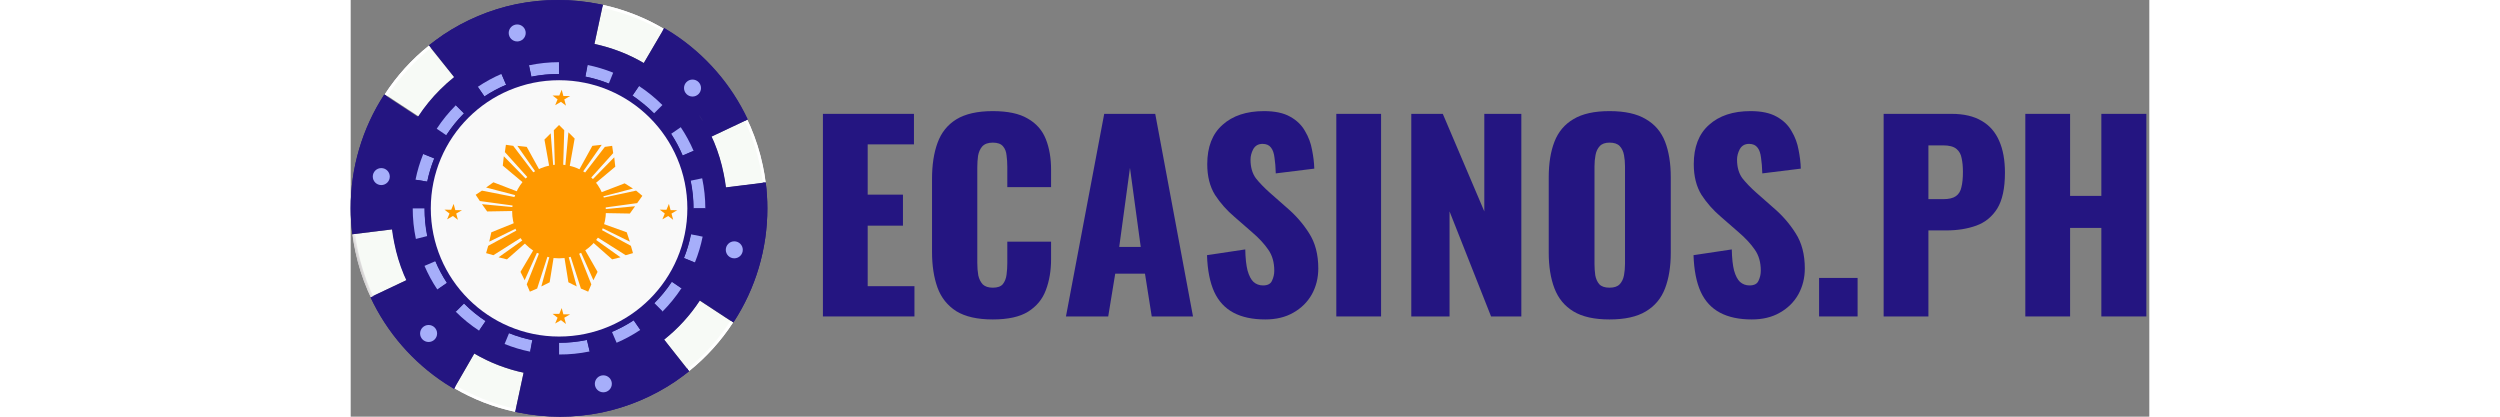
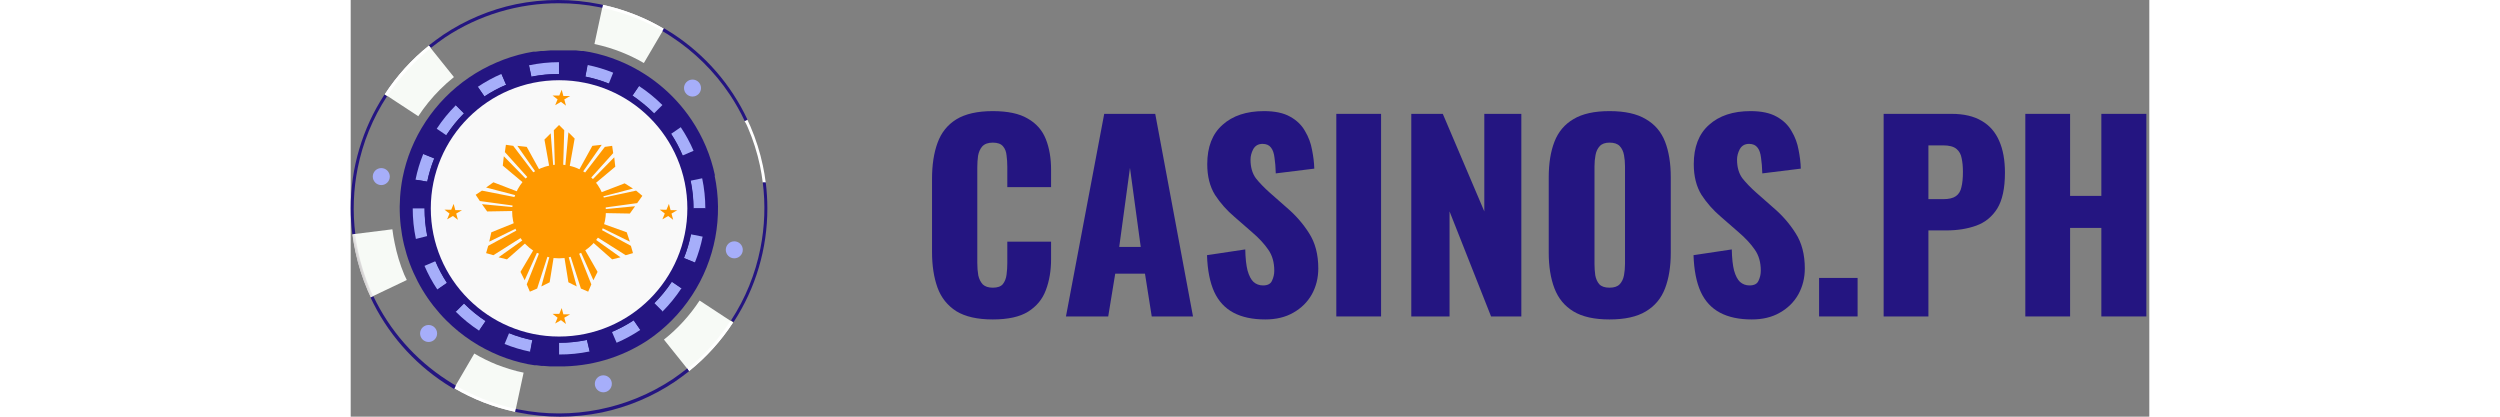
<svg xmlns="http://www.w3.org/2000/svg" width="240" height="40" viewBox="0 0 259 60" fill="none">
  <rect x="0" y="0" width="259" height="60" fill="#808080" stroke="none" />
  <path d="M52.457 25.276C51.856 22.417 50.712 19.7 49.085 17.273C46.509 13.429 42.835 10.449 38.541 8.719C37.233 8.191 35.878 7.786 34.494 7.509L33.503 7.344H33.2L32.485 7.262H32.154H31.246H31.136H30.007H28.809H28.713L27.736 7.344H27.392L26.635 7.44H26.304L25.272 7.633C23.798 7.948 22.36 8.409 20.977 9.008C15.402 11.391 10.991 15.872 8.7 21.481C8.171 22.788 7.765 24.142 7.488 25.524C6.763 29.214 6.957 33.026 8.054 36.623C9.151 40.22 11.117 43.492 13.779 46.151C15.973 48.34 18.585 50.066 21.459 51.226C22.768 51.754 24.122 52.159 25.506 52.436L26.497 52.601H26.8L27.516 52.697H27.846L28.755 52.766H29.993C34.491 52.807 38.901 51.52 42.67 49.067C45.253 47.346 47.459 45.119 49.154 42.521C50.805 40.002 51.942 37.182 52.499 34.222C53.057 31.263 53.024 28.223 52.402 25.276H52.457ZM33.792 7.399H33.586H33.792ZM33.035 7.289H32.512H33.035ZM32.099 7.179H31.232H32.099ZM28.686 7.179L27.75 7.248L28.686 7.179ZM27.309 7.303L26.759 7.372L27.309 7.303ZM26.208 7.454H26.002H26.208ZM26.208 52.67H26.415H26.208ZM26.951 52.78H27.474H26.951ZM27.901 52.89H28.768H27.901Z" fill="#241581" />
  <path d="M7.708 39.537C7.101 38.073 6.64 36.553 6.332 34.999C6.194 34.348 6.084 33.688 6.001 33.018L0.275 33.733C0.376 34.559 0.514 35.375 0.688 36.181C1.093 38.106 1.688 39.985 2.464 41.792C2.602 42.122 2.753 42.452 2.918 42.782L8.08 40.321C7.956 40.059 7.832 39.798 7.708 39.537Z" fill="#F7FAF6" />
  <path d="M55.059 46.44L50.241 43.277C48.841 45.414 47.108 47.313 45.107 48.902L48.713 53.399C51.185 51.431 53.328 49.082 55.059 46.44Z" fill="#F7FAF6" />
  <path d="M20.991 52.491C19.889 52.043 18.822 51.515 17.798 50.909L14.894 55.888C17.625 57.486 20.594 58.637 23.689 59.298L24.9 53.66C23.567 53.382 22.259 52.99 20.991 52.491Z" fill="#F7FAF6" />
-   <path d="M52.306 20.477C52.914 21.94 53.375 23.46 53.682 25.015C53.82 25.666 53.93 26.326 54.012 26.995L59.739 26.28C59.638 25.455 59.5 24.639 59.325 23.832C58.921 21.908 58.326 20.029 57.55 18.222C57.412 17.892 57.261 17.561 57.096 17.231L51.879 19.693C52.058 19.941 52.168 20.202 52.306 20.477Z" fill="#F7FAF6" />
  <path d="M39.023 7.523C40.124 7.962 41.191 8.481 42.216 9.077L45.107 4.154C42.378 2.542 39.408 1.376 36.311 0.702L35.1 6.34C36.439 6.622 37.751 7.018 39.023 7.523Z" fill="#F7FAF6" />
-   <path d="M59.766 26.266L54.04 26.982C53.957 26.312 53.847 25.652 53.71 25.001C53.402 23.447 52.941 21.927 52.333 20.463C52.223 20.188 52.099 19.927 51.975 19.666L57.192 17.204C54.827 12.162 51.105 7.877 46.442 4.827C46.02 4.552 45.593 4.287 45.162 4.03L42.202 9.077C39.998 7.784 37.6 6.856 35.1 6.326L36.311 0.688L35.871 0.606C31.892 -0.202 27.792 -0.202 23.813 0.606C20.072 1.389 16.516 2.883 13.338 5.006C12.622 5.488 11.962 5.996 11.26 6.533L14.866 11.098C14.169 11.657 13.502 12.254 12.87 12.886C11.659 14.067 10.575 15.371 9.635 16.778L4.818 13.615C1.649 18.494 -0.026 24.191 0 30.007C0.001 31.253 0.08 32.497 0.234 33.734L5.947 33.032C6.029 33.702 6.139 34.362 6.277 35.013C6.585 36.567 7.046 38.087 7.653 39.551C7.763 39.812 7.887 40.087 8.011 40.348L2.863 42.782C5.227 47.825 8.95 52.11 13.613 55.159C14.036 55.434 14.462 55.7 14.893 55.956L17.798 50.91C20.109 52.262 22.631 53.22 25.258 53.742L24.9 53.66L23.689 59.298L24.13 59.394C28.104 60.202 32.2 60.202 36.173 59.394C39.915 58.611 43.471 57.117 46.648 54.994C47.364 54.512 48.025 54.004 48.727 53.467L45.148 48.902C47.149 47.313 48.883 45.414 50.282 43.277L55.1 46.44C58.304 41.558 60.008 35.845 60 30.007C59.999 28.756 59.921 27.507 59.766 26.266ZM51.59 19.006L51.466 18.758L51.59 19.006ZM50.681 17.383C50.502 17.094 50.337 16.819 50.145 16.544C50.351 16.833 50.516 17.108 50.695 17.396L50.681 17.383ZM51.163 18.208L50.929 17.795L51.163 18.208ZM16.518 9.861L15.651 10.466L16.518 9.861ZM8.383 40.995L8.534 41.283L8.383 40.995ZM9.305 42.658C9.484 42.947 9.649 43.222 9.842 43.497C9.635 43.167 9.484 42.892 9.305 42.658ZM8.823 41.833L9.057 42.246L8.823 41.833ZM43.455 50.194L44.322 49.534L43.455 50.194ZM47.584 41.545C46.03 43.929 44.007 45.974 41.638 47.554C37.001 50.628 31.334 51.74 25.878 50.648C23.248 50.118 20.744 49.092 18.5 47.623C15.013 45.352 12.274 42.104 10.627 38.285C9.265 35.1 8.713 31.627 9.021 28.177C9.328 24.726 10.485 21.406 12.388 18.51C13.936 16.129 15.949 14.085 18.307 12.501C21.737 10.213 25.765 8.984 29.889 8.967C34.013 8.95 38.051 10.146 41.5 12.405C43.887 13.958 45.933 15.979 47.516 18.345C49.809 21.77 51.044 25.792 51.066 29.913C51.088 34.033 49.897 38.069 47.639 41.517L47.584 41.545Z" fill="#241581" />
  <path d="M12.87 12.886C13.502 12.254 14.169 11.658 14.866 11.098L11.26 6.601C8.786 8.573 6.644 10.926 4.914 13.574L9.732 16.736C10.644 15.349 11.695 14.059 12.87 12.886Z" fill="#F7FAF6" />
  <path d="M48.961 26.019C48.447 23.61 47.475 21.323 46.098 19.281C44.654 17.093 42.781 15.222 40.592 13.78C38.465 12.382 36.081 11.419 33.579 10.947C31.078 10.475 28.507 10.503 26.016 11.03C24.769 11.288 23.552 11.671 22.382 12.171C17.669 14.199 13.949 18.005 12.031 22.76C11.586 23.858 11.245 24.995 11.012 26.156C10.458 28.888 10.5 31.707 11.137 34.42C11.774 37.134 12.991 39.678 14.703 41.878C16.415 44.079 18.583 45.884 21.058 47.169C23.533 48.455 26.257 49.192 29.044 49.328C28.119 49.28 27.199 49.165 26.291 48.984C23.901 48.503 21.626 47.569 19.587 46.234C16.405 44.175 13.9 41.223 12.389 37.749C11.148 34.858 10.642 31.706 10.915 28.572C11.189 25.439 12.234 22.422 13.958 19.789C15.364 17.609 17.2 15.737 19.354 14.289C21.839 12.649 24.673 11.612 27.631 11.26C30.588 10.908 33.587 11.251 36.389 12.261C39.19 13.271 41.717 14.92 43.768 17.078C45.819 19.236 47.337 21.842 48.202 24.689C49.067 27.537 49.255 30.546 48.751 33.479C48.246 36.411 47.063 39.186 45.297 41.581C43.529 43.977 41.227 45.927 38.573 47.276C35.919 48.626 32.986 49.338 30.007 49.356C32.894 49.357 35.744 48.714 38.35 47.474C40.956 46.233 43.251 44.426 45.068 42.185C46.885 39.944 48.178 37.326 48.851 34.522C49.525 31.718 49.562 28.798 48.961 25.978V26.019Z" fill="#241581" />
  <path d="M12.044 18.304C10.555 20.589 9.517 23.138 8.989 25.812C8.17 30.059 8.649 34.453 10.365 38.423C11.73 41.622 13.857 44.44 16.561 46.63C19.264 48.821 22.463 50.318 25.878 50.992C30.068 51.82 34.411 51.377 38.347 49.721C42.284 48.064 45.635 45.27 47.97 41.696C48.74 40.517 49.39 39.264 49.911 37.955C51.211 34.706 51.694 31.189 51.318 27.71C50.943 24.231 49.719 20.897 47.755 18C45.791 15.103 43.147 12.731 40.053 11.091C36.959 9.452 33.509 8.595 30.007 8.595C27.108 8.596 24.238 9.181 21.569 10.314C20.357 10.828 19.196 11.455 18.101 12.184C15.688 13.794 13.628 15.876 12.044 18.304ZM22.258 11.909C23.446 11.404 24.682 11.017 25.947 10.754C29.755 9.954 33.714 10.294 37.33 11.731C39.805 12.721 42.053 14.204 43.937 16.09C46.658 18.821 48.522 22.287 49.297 26.062C50.072 29.837 49.726 33.756 48.3 37.337C47.095 40.342 45.166 43.003 42.682 45.083C40.199 47.163 37.24 48.598 34.068 49.259C30.26 50.059 26.3 49.72 22.684 48.283C19.671 47.083 17.002 45.157 14.915 42.675C12.828 40.194 11.387 37.236 10.723 34.063C9.922 30.259 10.262 26.303 11.7 22.691C12.659 20.288 14.084 18.098 15.894 16.248C17.703 14.397 19.861 12.923 22.244 11.909H22.258Z" fill="#241581" />
  <path d="M46.098 19.28L47.474 18.332C46.721 17.192 45.859 16.128 44.9 15.155L43.703 16.351C44.594 17.248 45.396 18.229 46.098 19.28Z" fill="#241581" />
  <path d="M47.805 22.388L49.374 21.715C48.865 20.528 48.247 19.391 47.529 18.318L46.153 19.267C46.797 20.255 47.35 21.3 47.805 22.388Z" fill="#A6AEFA" />
-   <path d="M48.961 26.019L50.626 25.675C50.34 24.321 49.921 22.999 49.374 21.728L47.804 22.402C48.308 23.567 48.696 24.778 48.961 26.019Z" fill="#241581" />
  <path d="M43.689 43.676L44.887 44.872C45.918 43.842 46.84 42.708 47.64 41.489L46.263 40.554C45.516 41.681 44.653 42.727 43.689 43.676Z" fill="#A6AEFA" />
  <path d="M12.031 22.815L10.448 22.168C9.962 23.369 9.588 24.612 9.333 25.881L11.012 26.156C11.248 25.014 11.589 23.895 12.031 22.815Z" fill="#A6AEFA" />
  <path d="M11.012 33.995L9.388 34.407C9.673 35.761 10.093 37.083 10.64 38.354L12.209 37.68C11.687 36.495 11.286 35.261 11.012 33.995Z" fill="#241581" />
  <path d="M11.012 26.156L9.333 25.881C9.059 27.24 8.921 28.622 8.92 30.007H10.64C10.634 28.714 10.759 27.424 11.012 26.156Z" fill="#241581" />
  <path d="M10.64 30.007H8.933C8.93 31.486 9.082 32.961 9.388 34.407L11.012 33.995C10.75 32.682 10.626 31.345 10.64 30.007Z" fill="#A6AEFA" />
  <path d="M12.196 37.612L10.627 38.285C11.136 39.472 11.753 40.609 12.471 41.682L13.848 40.733C13.203 39.745 12.65 38.7 12.196 37.612Z" fill="#A6AEFA" />
  <path d="M16.311 43.676L15.114 44.872C16.145 45.903 17.28 46.825 18.5 47.623L19.436 46.248C18.308 45.501 17.261 44.639 16.311 43.676Z" fill="#A6AEFA" />
  <path d="M13.903 40.747L12.526 41.696C13.292 42.842 14.168 43.91 15.141 44.886L16.339 43.69C15.432 42.791 14.616 41.805 13.903 40.747Z" fill="#241581" />
  <path d="M19.436 46.206L18.5 47.582C19.653 48.352 20.879 49.006 22.161 49.534L22.794 47.953C21.62 47.482 20.495 46.897 19.436 46.206Z" fill="#241581" />
  <path d="M13.765 19.446L12.388 18.511C11.623 19.663 10.973 20.889 10.447 22.169L12.03 22.801C12.497 21.628 13.078 20.505 13.765 19.446Z" fill="#241581" />
  <path d="M30.007 10.658V8.953C28.55 8.954 27.097 9.106 25.671 9.407L26.015 11.029C27.33 10.768 28.667 10.644 30.007 10.658Z" fill="#A6AEFA" />
  <path d="M22.381 12.212L21.707 10.644C20.519 11.157 19.381 11.778 18.307 12.501L19.257 13.876C20.245 13.227 21.291 12.67 22.381 12.212Z" fill="#A6AEFA" />
  <path d="M26.015 11.029L25.657 9.365C24.302 9.651 22.979 10.07 21.707 10.617L22.381 12.185C23.551 11.68 24.769 11.293 26.015 11.029Z" fill="#241581" />
  <path d="M16.311 16.324L15.141 15.155C14.11 16.185 13.187 17.319 12.388 18.538L13.765 19.473C14.502 18.338 15.355 17.282 16.311 16.324Z" fill="#A6AEFA" />
  <path d="M19.271 13.917L18.321 12.542C17.179 13.308 16.114 14.183 15.141 15.155L16.339 16.351C17.234 15.446 18.216 14.631 19.271 13.917Z" fill="#241581" />
  <path d="M48.961 26.019C49.236 27.33 49.375 28.667 49.374 30.007H51.067C51.066 28.551 50.913 27.099 50.613 25.675L48.961 26.019Z" fill="#A6AEFA" />
  <path d="M49.002 33.789L50.668 34.119C50.941 32.76 51.079 31.379 51.081 29.993H49.374C49.375 31.267 49.251 32.539 49.002 33.789Z" fill="#241581" />
  <path d="M43.689 16.324L44.886 15.127C43.855 14.097 42.721 13.175 41.5 12.377L40.565 13.752C41.692 14.499 42.739 15.361 43.689 16.324Z" fill="#A6AEFA" />
  <path d="M47.984 37.158L49.567 37.79C50.053 36.59 50.426 35.347 50.681 34.077L49.016 33.747C48.778 34.914 48.432 36.055 47.984 37.158Z" fill="#A6AEFA" />
  <path d="M22.808 47.967L22.161 49.534C23.363 50.02 24.607 50.393 25.878 50.648L26.153 48.984C25.01 48.747 23.89 48.406 22.808 47.967Z" fill="#A6AEFA" />
  <path d="M40.578 13.78L41.514 12.405C40.355 11.648 39.124 11.008 37.839 10.493L37.165 12.047C38.357 12.51 39.501 13.091 40.578 13.78Z" fill="#241581" />
  <path d="M37.165 12.047L37.798 10.466C36.596 9.98 35.352 9.607 34.081 9.352L33.792 11.03C34.945 11.265 36.074 11.606 37.165 12.047Z" fill="#A6AEFA" />
  <path d="M46.222 40.568L47.598 41.503C48.37 40.347 49.024 39.117 49.553 37.831L47.983 37.158C47.511 38.35 46.921 39.492 46.222 40.568Z" fill="#241581" />
  <path d="M30.007 49.355V51.047C31.486 51.055 32.963 50.908 34.411 50.607L34.054 48.943C32.723 49.222 31.366 49.36 30.007 49.355Z" fill="#A6AEFA" />
  <path d="M33.792 11.029L34.123 9.365C32.763 9.092 31.38 8.954 29.993 8.953V10.658C31.269 10.656 32.541 10.781 33.792 11.029Z" fill="#241581" />
  <path d="M26.153 48.984L25.823 50.648C27.182 50.921 28.565 51.059 29.952 51.061V49.355C28.676 49.357 27.404 49.232 26.153 48.984Z" fill="#241581" />
  <path d="M33.999 48.943L34.412 50.607C35.767 50.322 37.09 49.902 38.362 49.355L37.688 47.788C36.5 48.295 35.264 48.682 33.999 48.943Z" fill="#241581" />
  <path d="M37.619 47.788L38.293 49.356C39.481 48.847 40.619 48.23 41.693 47.513L40.743 46.138C39.755 46.782 38.709 47.335 37.619 47.788Z" fill="#A6AEFA" />
  <path d="M40.757 46.083L41.707 47.458C42.854 46.688 43.924 45.808 44.9 44.831L43.703 43.635C42.803 44.545 41.817 45.365 40.757 46.083Z" fill="#241581" />
  <path d="M47.144 47.128C48.319 45.955 49.37 44.664 50.282 43.277C49.37 44.664 48.319 45.955 47.144 47.128Z" fill="#241581" />
  <path d="M22.932 53.165C23.583 53.367 24.244 53.536 24.914 53.674C24.235 53.527 23.574 53.357 22.932 53.165Z" fill="#241581" />
  <path d="M22.024 52.849L22.808 53.11L22.024 52.849Z" fill="#241581" />
  <path d="M11.205 14.729C10.685 15.368 10.198 16.034 9.746 16.723C10.198 16.034 10.685 15.368 11.205 14.729Z" fill="#F8FAF8" />
  <path d="M12.002 13.78C11.755 14.069 11.507 14.357 11.26 14.646C11.507 14.357 11.755 14.069 12.002 13.78Z" fill="#F8FAF8" />
  <path d="M3.262 42.658C3.111 42.342 2.959 42.012 2.822 41.696C2.06 39.924 1.474 38.082 1.074 36.195C0.909 35.398 0.775 34.591 0.675 33.775H0.248C0.349 34.6 0.486 35.416 0.661 36.223C1.065 38.147 1.66 40.026 2.436 41.833C2.574 42.163 2.725 42.493 2.891 42.824L3.262 42.658Z" fill="url(#paint0_linear)" />
  <path d="M50.929 50.91C50.158 51.678 49.345 52.404 48.493 53.082L48.768 53.426C51.223 51.446 53.347 49.088 55.059 46.44L54.687 46.206C53.597 47.897 52.338 49.473 50.929 50.91Z" fill="url(#paint1_linear)" />
  <path d="M19.009 57.428C17.675 56.891 16.382 56.256 15.141 55.53L14.921 55.901C17.652 57.499 20.622 58.651 23.717 59.312L23.813 58.886C22.173 58.537 20.566 58.05 19.009 57.428Z" fill="url(#paint2_linear)" />
  <path d="M57.192 18.373C57.955 20.145 58.54 21.987 58.94 23.874C59.105 24.671 59.238 25.478 59.339 26.294H59.766C59.665 25.469 59.527 24.653 59.353 23.846C58.948 21.922 58.353 20.042 57.577 18.235C57.44 17.905 57.288 17.575 57.123 17.245L56.724 17.438C56.903 17.727 57.054 18.057 57.192 18.373Z" fill="url(#paint3_linear)" />
  <path d="M41.005 2.572C42.348 3.109 43.65 3.743 44.9 4.47L45.107 4.154C42.378 2.542 39.409 1.376 36.311 0.702L36.215 1.128C37.85 1.472 39.452 1.955 41.005 2.572Z" fill="url(#paint4_linear)" />
  <path d="M0.661 33.679C0.27 30.531 0.386 27.342 1.005 24.231C1.734 20.536 3.169 17.015 5.231 13.862L4.859 13.629C1.678 18.499 -0.011 24.191 0 30.007C0.001 31.253 0.08 32.497 0.234 33.734L0.661 33.679Z" fill="#241581" />
  <path d="M15.141 55.53C14.71 55.282 14.288 55.021 13.875 54.746C9.285 51.777 5.611 47.592 3.262 42.658L2.863 42.851C5.227 47.894 8.95 52.179 13.613 55.227C14.036 55.503 14.462 55.768 14.893 56.025L15.141 55.53Z" fill="#241581" />
  <path d="M48.465 53.055C47.804 53.591 47.089 54.086 46.414 54.568C39.889 58.913 31.904 60.495 24.212 58.968L23.772 58.872L23.675 59.298L24.116 59.394C28.09 60.202 32.186 60.202 36.16 59.394C39.901 58.611 43.457 57.117 46.635 54.994C47.35 54.513 48.011 54.004 48.713 53.467L48.465 53.055Z" fill="#241581" />
  <path d="M59.766 26.267H59.339C59.738 29.436 59.622 32.65 58.995 35.783C58.264 39.473 56.829 42.989 54.769 46.138L55.141 46.371C58.318 41.504 60.006 35.818 60 30.007C59.999 28.756 59.921 27.507 59.766 26.267Z" fill="#241581" />
  <path d="M44.886 4.484C45.318 4.731 45.74 4.992 46.153 5.268C49.5 7.453 52.37 10.292 54.59 13.615C55.4 14.829 56.118 16.103 56.738 17.424L57.137 17.232C54.772 12.189 51.05 7.904 46.387 4.855C45.965 4.58 45.538 4.314 45.107 4.057L44.886 4.484Z" fill="#241581" />
  <path d="M11.535 6.904C12.196 6.368 12.912 5.873 13.586 5.391C18.45 2.16 24.166 0.446 30.007 0.468C31.948 0.467 33.884 0.656 35.788 1.032L36.229 1.128L36.325 0.702L35.871 0.606C31.892 -0.202 27.792 -0.202 23.813 0.606C20.072 1.389 16.516 2.883 13.338 5.006C12.623 5.488 11.962 5.996 11.26 6.533L11.535 6.904Z" fill="#241581" />
  <path d="M9.099 9.118C9.869 8.335 10.682 7.596 11.535 6.904L11.26 6.56C8.783 8.544 6.64 10.912 4.914 13.573L5.286 13.807C6.394 12.119 7.671 10.547 9.099 9.118Z" fill="url(#paint5_linear)" />
  <path d="M36.38 56.493C37.056 56.493 37.605 55.945 37.605 55.269C37.605 54.593 37.056 54.045 36.38 54.045C35.703 54.045 35.155 54.593 35.155 55.269C35.155 55.945 35.703 56.493 36.38 56.493Z" fill="#A6AEFA" />
-   <path d="M23.978 5.969C24.655 5.969 25.203 5.421 25.203 4.745C25.203 4.069 24.655 3.521 23.978 3.521C23.302 3.521 22.753 4.069 22.753 4.745C22.753 5.421 23.302 5.969 23.978 5.969Z" fill="#A6AEFA" />
  <path d="M4.405 26.651C5.082 26.651 5.63 26.104 5.63 25.428C5.63 24.752 5.082 24.204 4.405 24.204C3.728 24.204 3.18 24.752 3.18 25.428C3.18 26.104 3.728 26.651 4.405 26.651Z" fill="#A6AEFA" />
  <path d="M11.219 49.245C11.895 49.245 12.444 48.698 12.444 48.022C12.444 47.346 11.895 46.798 11.219 46.798C10.542 46.798 9.993 47.346 9.993 48.022C9.993 48.698 10.542 49.245 11.219 49.245Z" fill="#A6AEFA" />
  <path d="M55.237 37.199C55.914 37.199 56.462 36.651 56.462 35.975C56.462 35.299 55.914 34.751 55.237 34.751C54.561 34.751 54.013 35.299 54.013 35.975C54.013 36.651 54.561 37.199 55.237 37.199Z" fill="#A6AEFA" />
  <path d="M49.222 13.904C49.899 13.904 50.447 13.356 50.447 12.68C50.447 12.004 49.899 11.456 49.222 11.456C48.546 11.456 47.997 12.004 47.997 12.68C47.997 13.356 48.546 13.904 49.222 13.904Z" fill="#A6AEFA" />
  <path d="M46.222 40.568C47.566 38.501 48.501 36.194 48.975 33.775C49.733 29.947 49.32 25.979 47.791 22.388C47.328 21.303 46.766 20.263 46.112 19.28L45.63 18.593L45.423 18.359L45.093 17.905L44.914 17.685L44.405 17.094L43.744 16.406L43.015 15.719L42.382 15.182L42.148 15.004L41.638 14.619L41.294 14.302L40.578 13.78C38.509 12.437 36.201 11.503 33.779 11.029C29.947 10.272 25.976 10.684 22.382 12.212C21.295 12.679 20.253 13.245 19.271 13.903C15.512 16.413 12.749 20.155 11.457 24.484C10.166 28.812 10.427 33.455 12.196 37.611C12.662 38.707 13.228 39.757 13.889 40.747L14.371 41.434L14.522 41.641L14.894 42.122L15.073 42.342L15.582 42.934L16.298 43.69C18.335 45.727 20.802 47.285 23.519 48.248C26.236 49.212 29.134 49.557 32.001 49.26C34.868 48.962 37.633 48.028 40.093 46.527C42.554 45.026 44.647 42.995 46.222 40.582V40.568ZM45.768 18.772L45.671 18.62L45.768 18.772ZM45.423 18.263L45.148 17.919L45.423 18.263ZM44.928 17.63L44.446 17.08L44.928 17.63ZM42.905 15.568L42.299 15.059L42.905 15.568ZM42.01 14.825L41.638 14.536L42.01 14.825ZM41.294 14.247L41.143 14.151L41.294 14.247ZM14.233 41.283L14.343 41.434L14.233 41.283ZM14.605 41.792L14.88 42.136L14.605 41.792ZM15.1 42.425L15.582 42.989L15.1 42.425Z" fill="#241581" />
  <path d="M48.548 26.156C48.061 23.8 47.127 21.56 45.795 19.555C43.672 16.344 40.624 13.851 37.054 12.405C35.973 11.972 34.853 11.64 33.71 11.415L32.898 11.277H32.65L32.058 11.208H31.783H31.026H30.943L30.007 11.029H29.016H28.906H28.094H27.805L27.185 11.112H26.91L26.153 11.47C23.795 11.956 21.552 12.89 19.546 14.22C16.329 16.344 13.833 19.394 12.388 22.966C11.239 25.818 10.805 28.908 11.124 31.966C11.444 35.025 12.506 37.959 14.219 40.513C15.642 42.643 17.482 44.463 19.629 45.863C21.644 47.194 23.896 48.127 26.263 48.613L27.075 48.75H27.323L27.915 48.819H28.19H28.947H29.966C32.771 48.819 35.541 48.197 38.077 46.997C40.612 45.798 42.849 44.051 44.627 41.883C46.405 39.715 47.679 37.179 48.357 34.46C49.035 31.74 49.1 28.904 48.548 26.156ZM33.132 11.332H32.966H33.132ZM32.526 11.236H32.099H32.526ZM31.741 11.139H31.026H31.741ZM27.777 11.139H27.323H27.777ZM26.869 11.263H26.69H26.869ZM26.869 48.599H27.048H26.869ZM27.474 48.695H27.901H27.474ZM28.259 48.792H28.975H28.259Z" fill="#241581" />
  <path d="M30.007 48.462C40.209 48.462 48.479 40.199 48.479 30.007C48.479 19.814 40.209 11.552 30.007 11.552C19.805 11.552 11.535 19.814 11.535 30.007C11.535 40.199 19.805 48.462 30.007 48.462Z" fill="#F9F9F9" />
  <path d="M31.593 13.827L30.758 14.314L30.999 15.216L30.28 14.662L29.444 15.149L29.79 14.31L29.071 13.756L30.038 13.76L30.384 12.921L30.626 13.822L31.593 13.827Z" fill="#FF9900" />
  <path d="M31.593 45.266L30.758 45.753L30.999 46.655L30.28 46.101L29.444 46.589L29.79 45.749L29.071 45.195L30.038 45.199L30.384 44.36L30.626 45.262L31.593 45.266Z" fill="#FF9900" />
  <path d="M47.032 30.266L46.197 30.753L46.438 31.655L45.719 31.101L44.883 31.588L45.229 30.749L44.51 30.195L45.477 30.199L45.824 29.36L46.065 30.262L47.032 30.266Z" fill="#FF9900" />
  <path d="M16.032 30.266L15.197 30.753L15.438 31.655L14.719 31.101L13.883 31.588L14.229 30.749L13.51 30.195L14.477 30.199L14.823 29.36L15.065 30.262L16.032 30.266Z" fill="#FF9900" />
  <path d="M42 28.2L41.1 27.45L31.35 29.55H31.5L40.65 27.15L39.45 26.4L31.65 29.4L38.1 24L37.95 22.65L31.2 29.55H31.05L37.8 22.05L37.65 21L36.6 21.15L30.6 28.95V28.8L36.15 20.85L34.8 21L30.75 28.35L32.25 19.95L31.35 19.05L30.45 28.8V28.95L30.75 18.75L30 18L29.25 18.75L29.55 28.95V28.8L28.8 19.2L27.9 20.1L29.4 28.5L25.35 21.15L24 21L29.55 28.95V29.1L23.4 21L22.35 20.85L22.2 21.9L28.95 29.4H28.8L22.05 22.5L21.9 23.85L28.35 29.25L20.55 26.25L19.5 27L28.65 29.4H28.8L18.9 27.45L18 28.05L18.6 28.95L28.5 30.3H28.35L18.9 29.4L19.65 30.45L28.05 30.3L20.25 33.45L19.95 34.8L28.5 30.6H28.65L19.8 35.4L19.5 36.45L20.55 36.75L29.1 31.35V31.5L21.3 37.05L22.5 37.35L28.8 31.8L24.45 39.15L25.05 40.35L28.95 31.65L29.1 31.5L25.35 40.95L25.8 42L26.85 41.55L30 31.8V31.95L27.45 41.25L28.65 40.65L30 32.25L31.35 40.65L32.55 41.25L30 31.95V31.8L33.15 41.55L34.2 42L34.65 40.95L30.9 31.5L31.05 31.65L34.95 40.35L35.55 39.15L31.35 31.8L37.65 37.35L38.85 37.05L31.05 31.5V31.35L39.6 36.75L40.65 36.45L40.35 35.4L31.5 30.6H31.65L40.2 34.8L39.75 33.45L31.8 30.6L40.2 30.75L40.95 29.7L31.5 30.6H31.35L41.25 29.25L42 28.2Z" fill="#FF9900" />
  <path d="M30 37.2C33.727 37.2 36.749 34.178 36.749 30.45C36.749 26.722 33.727 23.7 30 23.7C26.272 23.7 23.25 26.722 23.25 30.45C23.25 34.178 26.272 37.2 30 37.2Z" fill="#FF9900" />
-   <path d="M68 45.568V16.396H81.109V20.79H74.447V28.029H79.525V32.495H74.447V41.21H81.181V45.568H68Z" fill="#241581" />
  <path d="M92.463 46C90.254 46 88.502 45.604 87.205 44.812C85.933 43.995 85.032 42.867 84.504 41.426C83.976 39.962 83.712 38.245 83.712 36.276V25.76C83.712 23.743 83.976 22.014 84.504 20.574C85.032 19.109 85.933 17.981 87.205 17.189C88.502 16.396 90.254 16 92.463 16C94.624 16 96.305 16.36 97.505 17.08C98.73 17.777 99.594 18.761 100.098 20.034C100.603 21.306 100.855 22.771 100.855 24.427V26.948H94.552V24.031C94.552 23.455 94.516 22.903 94.444 22.375C94.396 21.846 94.228 21.414 93.94 21.078C93.652 20.718 93.16 20.538 92.463 20.538C91.791 20.538 91.287 20.718 90.951 21.078C90.639 21.438 90.434 21.894 90.338 22.447C90.266 22.975 90.231 23.539 90.231 24.139V37.861C90.231 38.509 90.278 39.109 90.374 39.661C90.495 40.19 90.711 40.622 91.023 40.958C91.359 41.27 91.839 41.426 92.463 41.426C93.136 41.426 93.616 41.258 93.904 40.922C94.192 40.562 94.372 40.106 94.444 39.553C94.516 39.001 94.552 38.437 94.552 37.861V34.8H100.855V37.321C100.855 38.977 100.603 40.466 100.098 41.786C99.618 43.083 98.766 44.115 97.541 44.884C96.341 45.628 94.648 46 92.463 46Z" fill="#241581" />
  <path d="M102.997 45.568L108.507 16.396H115.854L121.292 45.568H115.35L114.377 39.409H110.092L109.083 45.568H102.997ZM110.668 35.556H113.765L112.216 24.175L110.668 35.556Z" fill="#241581" />
  <path d="M131.699 46C129.874 46 128.35 45.676 127.125 45.028C125.901 44.379 124.976 43.383 124.352 42.038C123.728 40.67 123.38 38.905 123.308 36.744L128.818 35.916C128.842 37.164 128.95 38.173 129.142 38.941C129.358 39.709 129.646 40.262 130.006 40.598C130.391 40.934 130.847 41.102 131.375 41.102C132.047 41.102 132.479 40.874 132.671 40.418C132.888 39.962 132.996 39.481 132.996 38.977C132.996 37.777 132.707 36.768 132.131 35.952C131.555 35.112 130.775 34.271 129.79 33.431L127.269 31.234C126.165 30.298 125.228 29.241 124.46 28.065C123.716 26.864 123.344 25.388 123.344 23.635C123.344 21.162 124.076 19.277 125.541 17.981C127.005 16.66 128.998 16 131.519 16C133.08 16 134.328 16.264 135.264 16.792C136.225 17.32 136.945 18.017 137.425 18.881C137.93 19.721 138.266 20.622 138.434 21.582C138.626 22.519 138.734 23.419 138.758 24.283L133.212 24.968C133.188 24.103 133.128 23.359 133.032 22.735C132.96 22.086 132.792 21.594 132.527 21.258C132.263 20.898 131.855 20.718 131.303 20.718C130.703 20.718 130.258 20.97 129.97 21.474C129.706 21.978 129.574 22.483 129.574 22.987C129.574 24.067 129.826 24.956 130.331 25.652C130.859 26.324 131.543 27.032 132.383 27.777L134.796 29.902C136.069 30.982 137.137 32.206 138.002 33.575C138.89 34.944 139.334 36.636 139.334 38.653C139.334 40.022 139.022 41.27 138.398 42.399C137.773 43.503 136.885 44.379 135.733 45.028C134.604 45.676 133.26 46 131.699 46Z" fill="#241581" />
  <path d="M141.929 45.568V16.396H148.375V45.568H141.929Z" fill="#241581" />
  <path d="M152.725 45.568V16.396H157.263L163.241 30.442V16.396H168.572V45.568H164.214L158.235 30.442V45.568H152.725Z" fill="#241581" />
  <path d="M181.268 46C179.084 46 177.355 45.616 176.082 44.847C174.81 44.079 173.897 42.975 173.345 41.534C172.793 40.094 172.517 38.377 172.517 36.384V25.544C172.517 23.527 172.793 21.81 173.345 20.394C173.897 18.977 174.81 17.897 176.082 17.152C177.355 16.384 179.084 16 181.268 16C183.477 16 185.218 16.384 186.49 17.152C187.787 17.897 188.711 18.977 189.264 20.394C189.816 21.81 190.092 23.527 190.092 25.544V36.384C190.092 38.377 189.816 40.094 189.264 41.534C188.711 42.975 187.787 44.079 186.49 44.847C185.218 45.616 183.477 46 181.268 46ZM181.268 41.426C181.941 41.426 182.433 41.258 182.745 40.922C183.057 40.586 183.261 40.154 183.357 39.625C183.453 39.097 183.501 38.557 183.501 38.005V23.959C183.501 23.383 183.453 22.843 183.357 22.338C183.261 21.81 183.057 21.378 182.745 21.042C182.433 20.706 181.941 20.538 181.268 20.538C180.644 20.538 180.176 20.706 179.864 21.042C179.552 21.378 179.348 21.81 179.252 22.338C179.156 22.843 179.108 23.383 179.108 23.959V38.005C179.108 38.557 179.144 39.097 179.216 39.625C179.312 40.154 179.504 40.586 179.792 40.922C180.104 41.258 180.596 41.426 181.268 41.426Z" fill="#241581" />
  <path d="M201.758 46C199.934 46 198.409 45.676 197.185 45.028C195.96 44.379 195.036 43.383 194.411 42.038C193.787 40.67 193.439 38.905 193.367 36.744L198.877 35.916C198.901 37.164 199.009 38.173 199.201 38.941C199.417 39.709 199.706 40.262 200.066 40.598C200.45 40.934 200.906 41.102 201.434 41.102C202.106 41.102 202.539 40.874 202.731 40.418C202.947 39.962 203.055 39.481 203.055 38.977C203.055 37.777 202.767 36.768 202.191 35.952C201.614 35.112 200.834 34.271 199.85 33.431L197.329 31.234C196.224 30.298 195.288 29.241 194.519 28.065C193.775 26.864 193.403 25.388 193.403 23.635C193.403 21.162 194.135 19.277 195.6 17.981C197.064 16.66 199.057 16 201.578 16C203.139 16 204.387 16.264 205.324 16.792C206.284 17.32 207.004 18.017 207.485 18.881C207.989 19.721 208.325 20.622 208.493 21.582C208.685 22.519 208.793 23.419 208.817 24.283L203.271 24.968C203.247 24.103 203.187 23.359 203.091 22.735C203.019 22.086 202.851 21.594 202.587 21.258C202.323 20.898 201.914 20.718 201.362 20.718C200.762 20.718 200.318 20.97 200.03 21.474C199.766 21.978 199.633 22.483 199.633 22.987C199.633 24.067 199.886 24.956 200.39 25.652C200.918 26.324 201.602 27.032 202.443 27.777L204.856 29.902C206.128 30.982 207.197 32.206 208.061 33.575C208.949 34.944 209.393 36.636 209.393 38.653C209.393 40.022 209.081 41.27 208.457 42.399C207.833 43.503 206.944 44.379 205.792 45.028C204.663 45.676 203.319 46 201.758 46Z" fill="#241581" />
  <path d="M211.448 45.568V40.022H216.994V45.568H211.448Z" fill="#241581" />
  <path d="M220.745 45.568V16.396H230.541C232.293 16.396 233.734 16.732 234.862 17.405C235.991 18.053 236.831 19.013 237.383 20.286C237.936 21.534 238.212 23.059 238.212 24.86C238.212 27.116 237.84 28.845 237.095 30.046C236.351 31.222 235.343 32.038 234.07 32.495C232.798 32.951 231.369 33.179 229.784 33.179H227.191V45.568H220.745ZM227.191 28.677H229.352C230.144 28.677 230.745 28.533 231.153 28.245C231.561 27.957 231.825 27.525 231.945 26.948C232.089 26.372 232.161 25.64 232.161 24.752C232.161 24.007 232.101 23.359 231.981 22.807C231.885 22.23 231.633 21.774 231.225 21.438C230.817 21.102 230.18 20.934 229.316 20.934H227.191V28.677Z" fill="#241581" />
  <path d="M241.146 45.568V16.396H247.593V28.209H252.094V16.396H258.577V45.568H252.094V32.819H247.593V45.568H241.146Z" fill="#241581" />
  <defs>
    <linearGradient id="paint0_linear" x1="-0.539" y1="34.364" x2="1.215" y2="33.844" gradientUnits="userSpaceOnUse">
      <stop stop-color="#A9A5A6" />
      <stop offset="0.26" stop-color="#C9C6C7" />
      <stop offset="0.57" stop-color="#E6E5E5" />
      <stop offset="0.82" stop-color="#F8F8F8" />
      <stop offset="1" stop-color="white" />
    </linearGradient>
    <linearGradient id="paint1_linear" x1="-14431" y1="18663.5" x2="-14443" y2="18651.5" gradientUnits="userSpaceOnUse">
      <stop stop-color="#A9A5A6" />
      <stop offset="0.26" stop-color="#C9C6C7" />
      <stop offset="0.57" stop-color="#E6E5E5" />
      <stop offset="0.82" stop-color="#F8F8F8" />
      <stop offset="1" stop-color="white" />
    </linearGradient>
    <linearGradient id="paint2_linear" x1="-5733.72" y1="-1349.54" x2="-5729.28" y2="-1361.08" gradientUnits="userSpaceOnUse">
      <stop stop-color="#A9A5A6" />
      <stop offset="0.26" stop-color="#C9C6C7" />
      <stop offset="0.57" stop-color="#E6E5E5" />
      <stop offset="0.82" stop-color="#F8F8F8" />
      <stop offset="1" stop-color="white" />
    </linearGradient>
    <linearGradient id="paint3_linear" x1="7117.69" y1="25603.3" x2="7110.51" y2="25604.9" gradientUnits="userSpaceOnUse">
      <stop stop-color="#A9A5A6" />
      <stop offset="0.26" stop-color="#C9C6C7" />
      <stop offset="0.57" stop-color="#E6E5E5" />
      <stop offset="0.82" stop-color="#F8F8F8" />
      <stop offset="1" stop-color="white" />
    </linearGradient>
    <linearGradient id="paint4_linear" x1="11398" y1="-4611.53" x2="11389.8" y2="-4591.69" gradientUnits="userSpaceOnUse">
      <stop stop-color="#A9A5A6" />
      <stop offset="0.26" stop-color="#C9C6C7" />
      <stop offset="0.57" stop-color="#E6E5E5" />
      <stop offset="0.82" stop-color="#F8F8F8" />
      <stop offset="1" stop-color="white" />
    </linearGradient>
    <linearGradient id="paint5_linear" x1="14763.7" y1="-25890" x2="14778.1" y2="-25876.7" gradientUnits="userSpaceOnUse">
      <stop stop-color="#A9A5A6" />
      <stop offset="0.26" stop-color="#C9C6C7" />
      <stop offset="0.57" stop-color="#E6E5E5" />
      <stop offset="0.82" stop-color="#F8F8F8" />
      <stop offset="1" stop-color="white" />
    </linearGradient>
  </defs>
</svg>